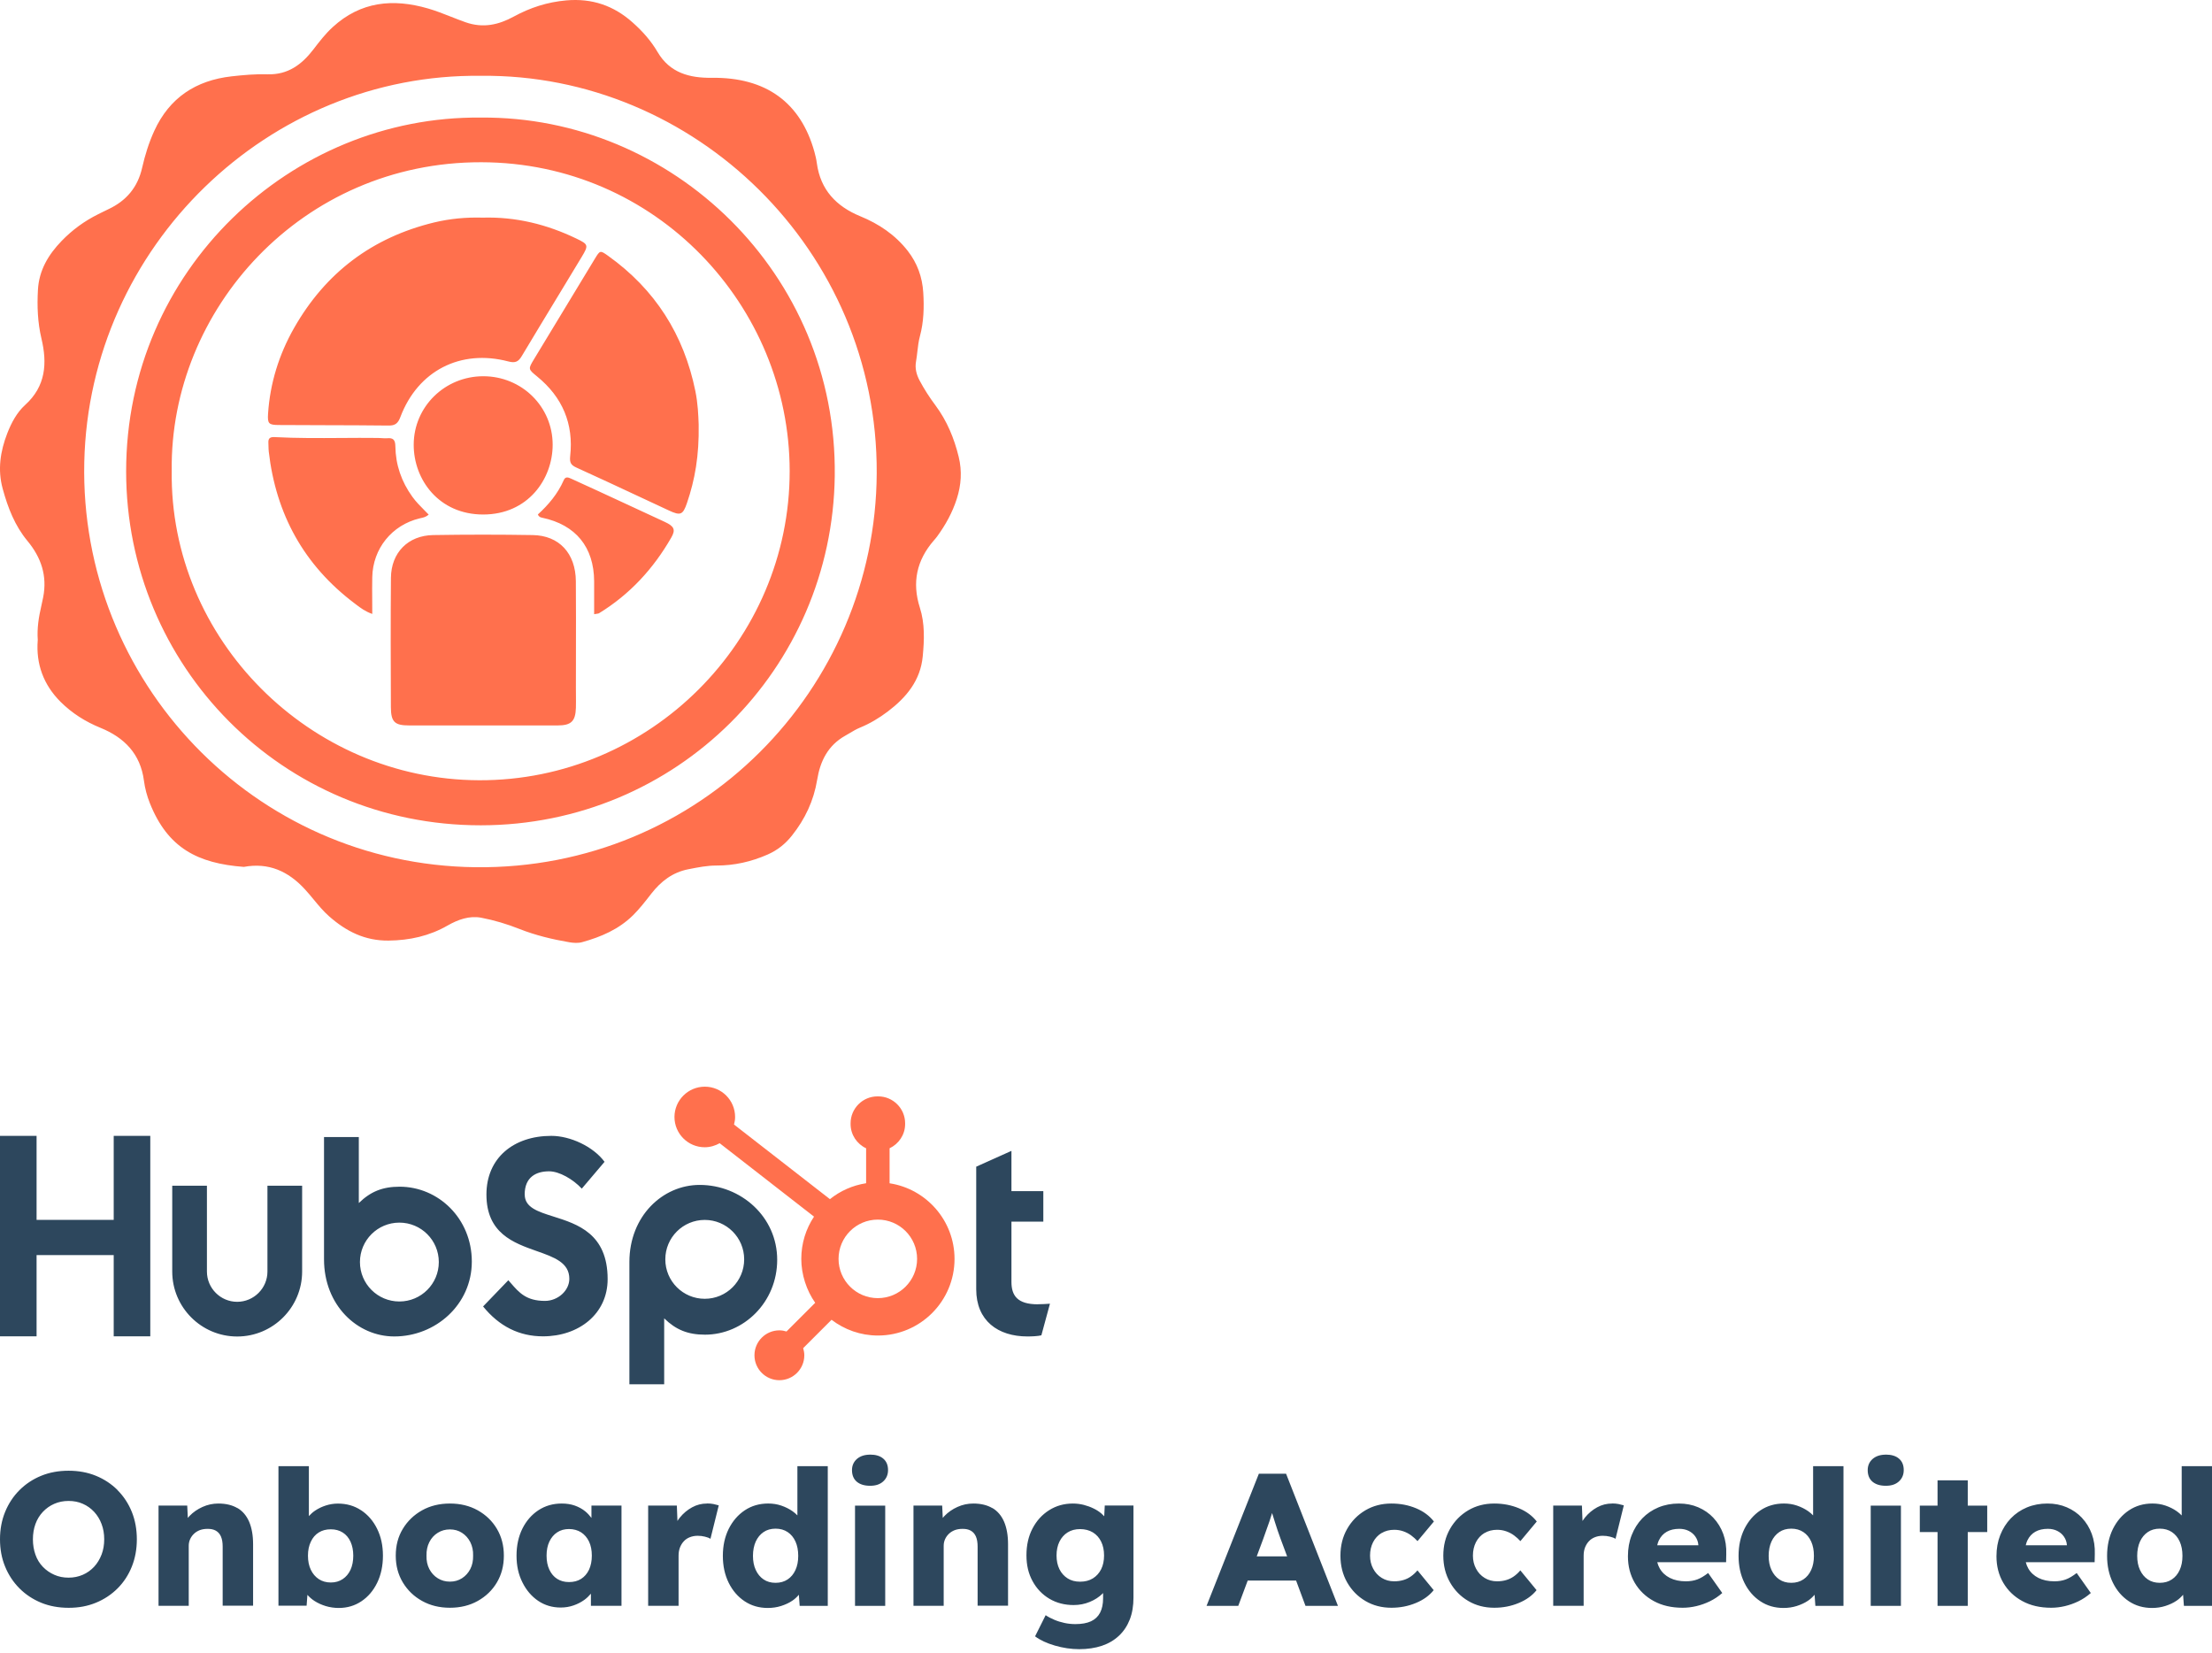
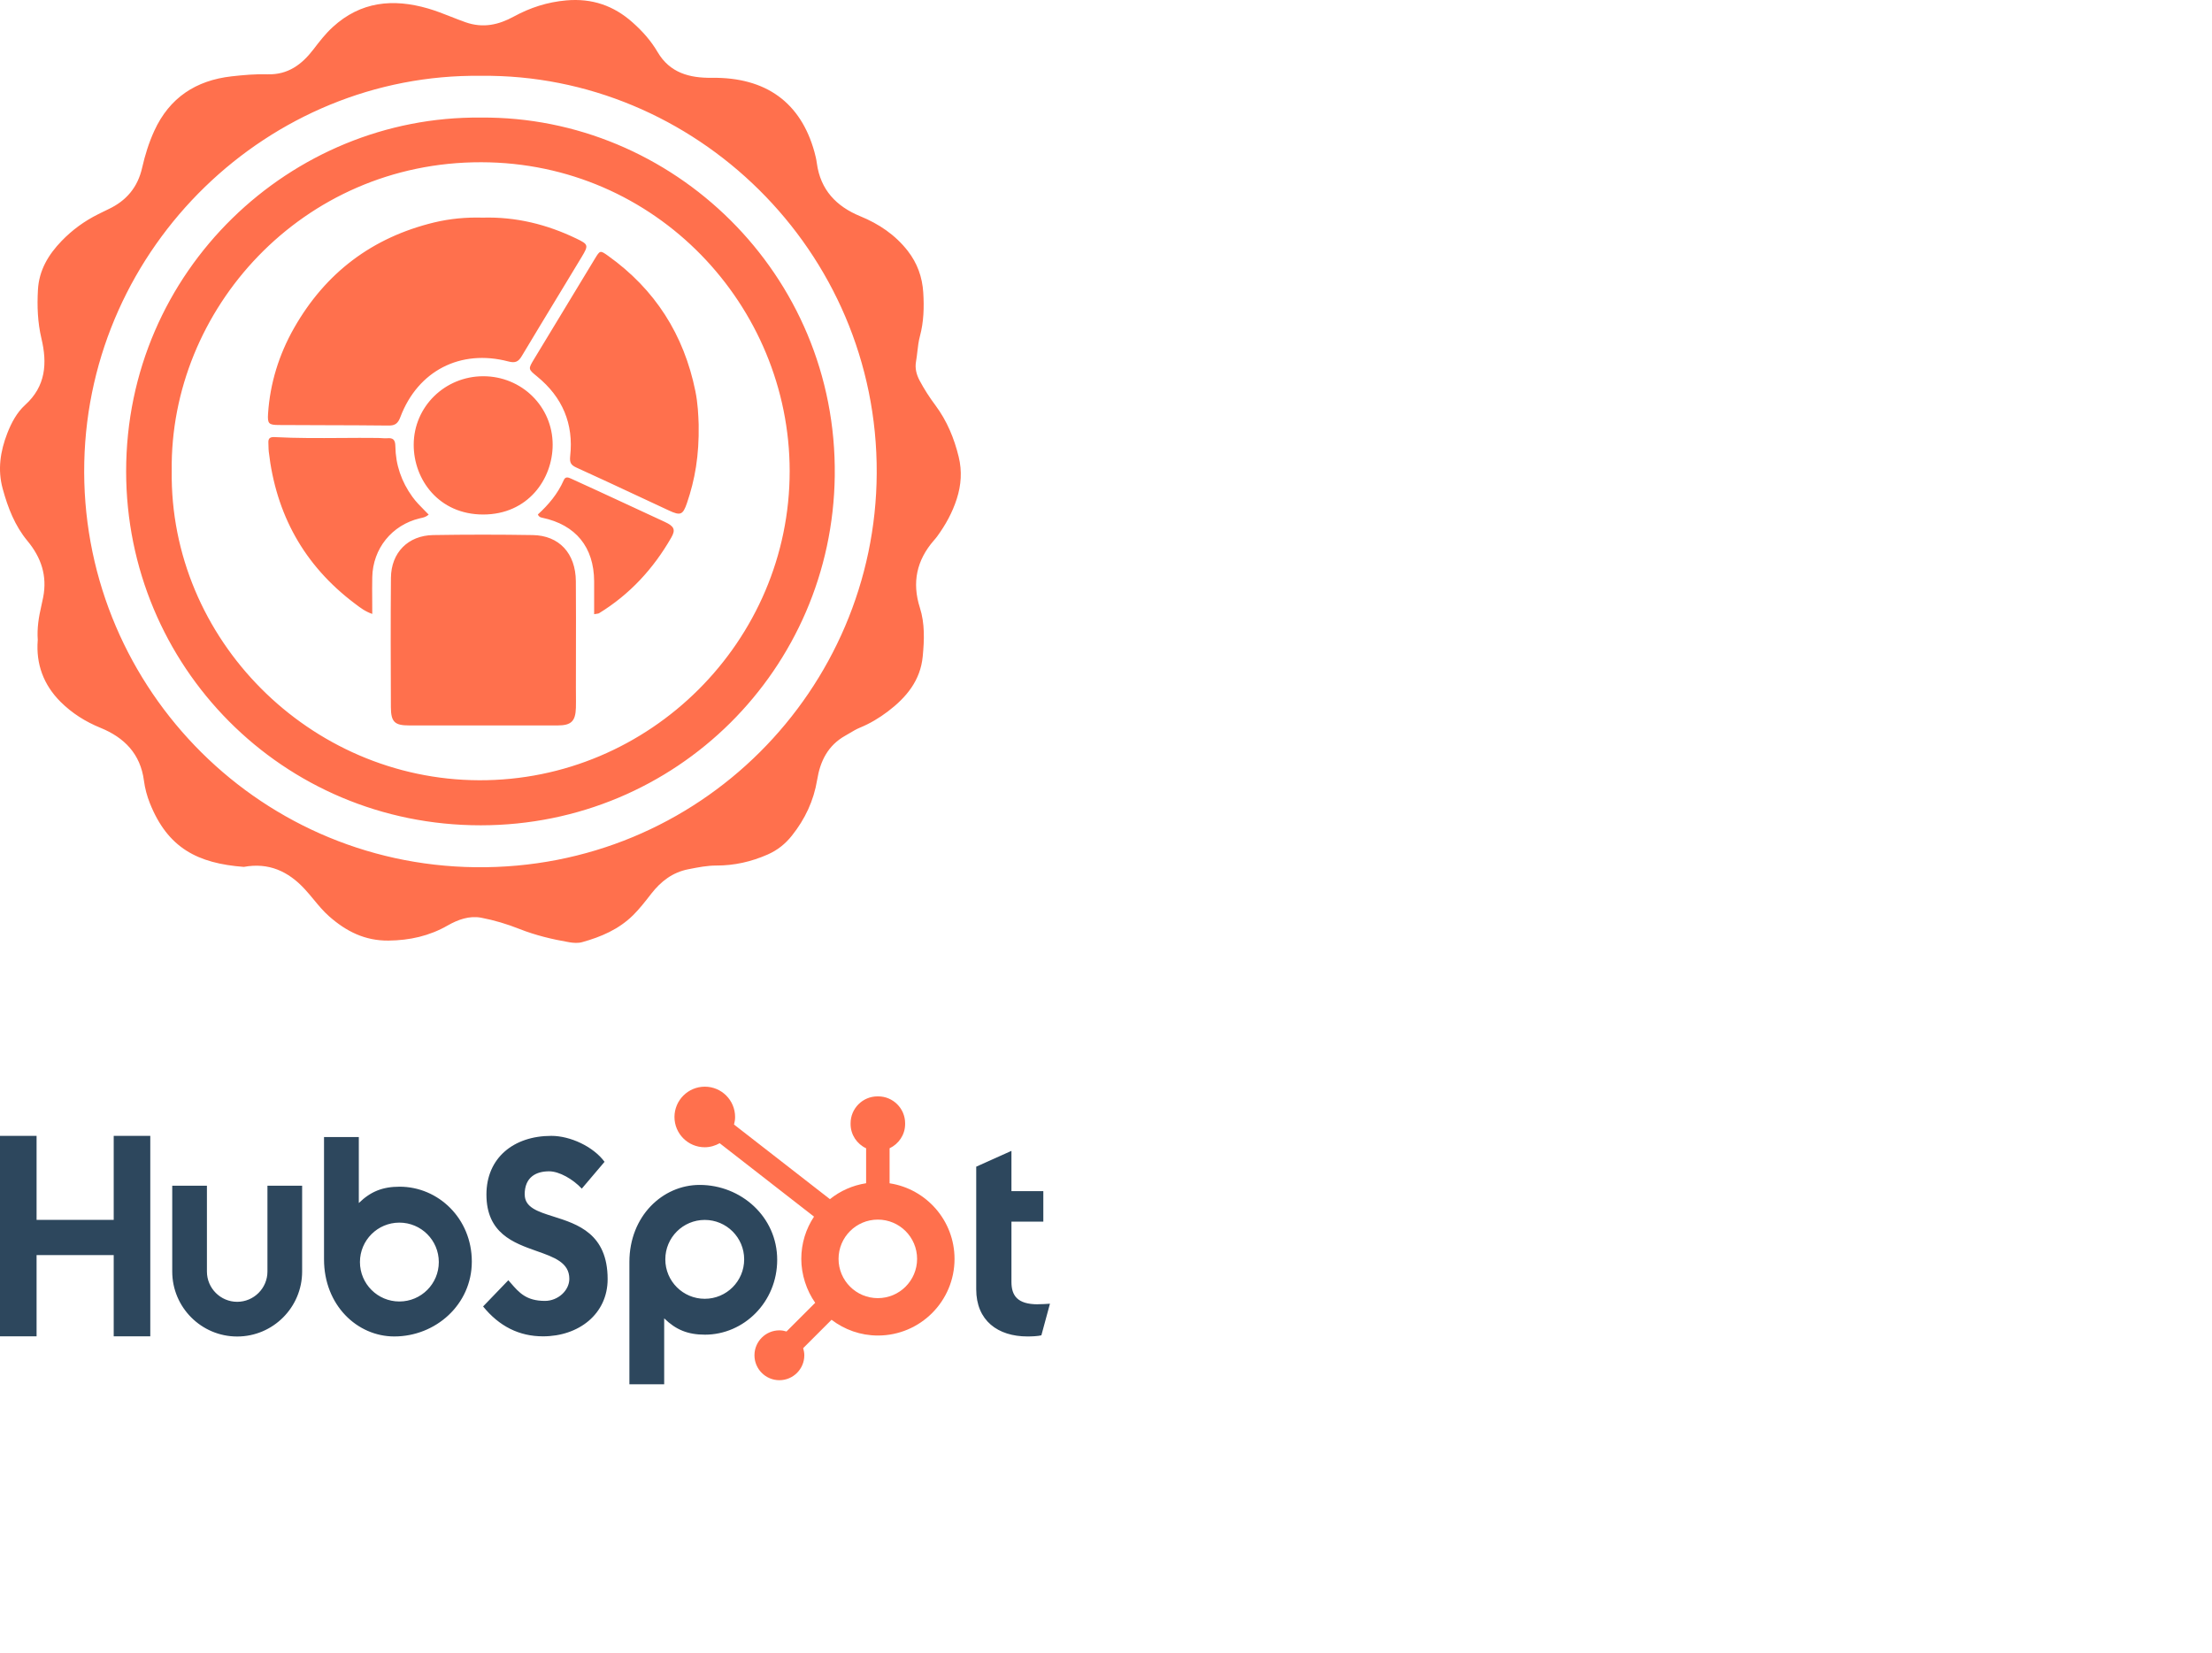
<svg xmlns="http://www.w3.org/2000/svg" width="170" height="127" viewBox="0 0 170 127" fill="none">
-   <path fill-rule="evenodd" clip-rule="evenodd" d="M66.872 111.782C66.445 111.782 66.109 111.894 65.856 112.113C65.604 112.337 65.479 112.623 65.479 112.971C65.479 113.357 65.604 113.656 65.848 113.863C66.097 114.07 66.437 114.174 66.872 114.174C67.307 114.174 67.635 114.062 67.879 113.838C68.124 113.614 68.249 113.324 68.249 112.967C68.249 112.59 68.128 112.296 67.884 112.089C67.643 111.881 67.303 111.778 66.868 111.778L66.872 111.782ZM27.751 116.056C27.233 115.712 26.64 115.542 25.973 115.542C25.654 115.542 25.343 115.591 25.044 115.687C24.746 115.782 24.468 115.915 24.215 116.085C24.029 116.209 23.875 116.354 23.738 116.503V112.665H21.4V123.389H23.564L23.626 122.556C23.78 122.73 23.954 122.887 24.169 123.024C24.427 123.19 24.712 123.319 25.032 123.418C25.351 123.513 25.687 123.563 26.035 123.563C26.682 123.563 27.262 123.393 27.776 123.049C28.29 122.705 28.692 122.232 28.987 121.627C29.281 121.022 29.43 120.33 29.43 119.546C29.43 118.763 29.281 118.083 28.982 117.478C28.684 116.872 28.273 116.4 27.755 116.056H27.751ZM26.939 120.628C26.798 120.931 26.599 121.171 26.338 121.345C26.076 121.519 25.774 121.606 25.426 121.606C25.077 121.606 24.758 121.519 24.497 121.345C24.236 121.171 24.033 120.931 23.888 120.628C23.742 120.321 23.668 119.965 23.668 119.546C23.668 119.127 23.742 118.783 23.888 118.472C24.033 118.162 24.236 117.925 24.497 117.764C24.758 117.598 25.069 117.519 25.426 117.519C25.782 117.519 26.076 117.602 26.338 117.764C26.599 117.929 26.798 118.166 26.939 118.472C27.08 118.783 27.15 119.14 27.15 119.546C27.15 119.952 27.08 120.321 26.939 120.628ZM7.375 113.407C8.013 113.668 8.569 114.037 9.041 114.509L9.037 114.514C9.51 114.99 9.875 115.546 10.132 116.184C10.389 116.823 10.517 117.532 10.517 118.286C10.517 119.041 10.389 119.741 10.132 120.384C9.875 121.026 9.51 121.586 9.037 122.058C8.565 122.531 8.009 122.9 7.371 123.161C6.732 123.422 6.057 123.551 5.281 123.551C4.506 123.551 3.801 123.422 3.163 123.161C2.529 122.9 1.969 122.531 1.497 122.058C1.024 121.582 0.655 121.026 0.394 120.388C0.129 119.749 0 119.045 0 118.282C0 117.519 0.133 116.819 0.394 116.18C0.655 115.542 1.024 114.982 1.497 114.509C1.969 114.037 2.525 113.668 3.163 113.407C3.801 113.146 4.502 113.017 5.269 113.017C6.036 113.017 6.737 113.146 7.375 113.407ZM7.234 120.396C7.479 120.131 7.669 119.816 7.806 119.459V119.463C7.943 119.103 8.009 118.709 8.009 118.286C8.009 117.863 7.943 117.469 7.806 117.113C7.673 116.752 7.479 116.441 7.234 116.176C6.985 115.911 6.699 115.703 6.363 115.558C6.032 115.409 5.663 115.339 5.269 115.339C4.875 115.339 4.51 115.413 4.175 115.558C3.839 115.703 3.549 115.911 3.296 116.176C3.047 116.441 2.852 116.756 2.724 117.113C2.595 117.469 2.529 117.863 2.529 118.286C2.529 118.709 2.595 119.103 2.724 119.468C2.852 119.832 3.043 120.143 3.296 120.404C3.549 120.666 3.843 120.869 4.175 121.014C4.506 121.163 4.875 121.234 5.269 121.234C5.663 121.234 6.028 121.159 6.363 121.014C6.699 120.869 6.985 120.661 7.234 120.396ZM16.785 115.538C17.366 115.538 17.855 115.658 18.253 115.894L18.249 115.882C18.647 116.118 18.945 116.47 19.148 116.939C19.347 117.407 19.451 117.983 19.451 118.659V123.389H17.113V118.846C17.113 118.539 17.071 118.282 16.984 118.079C16.897 117.876 16.765 117.722 16.586 117.623C16.408 117.523 16.188 117.478 15.927 117.486C15.724 117.486 15.533 117.519 15.359 117.581C15.189 117.648 15.036 117.739 14.912 117.859C14.783 117.979 14.684 118.12 14.613 118.274C14.543 118.431 14.505 118.601 14.505 118.784V123.397H12.184V115.695H14.389L14.435 116.644C14.476 116.591 14.522 116.537 14.572 116.487C14.849 116.201 15.181 115.973 15.566 115.799C15.952 115.625 16.358 115.538 16.785 115.538ZM34.578 115.538C35.378 115.538 36.095 115.712 36.717 116.06C37.339 116.408 37.832 116.881 38.188 117.482C38.545 118.083 38.723 118.767 38.723 119.542C38.723 120.317 38.545 121.001 38.188 121.602C37.832 122.204 37.339 122.676 36.717 123.024C36.095 123.373 35.378 123.547 34.578 123.547C33.777 123.547 33.064 123.373 32.438 123.024C31.812 122.676 31.323 122.204 30.959 121.602C30.598 121.001 30.415 120.317 30.415 119.542C30.415 118.767 30.594 118.083 30.959 117.482C31.323 116.881 31.817 116.408 32.438 116.06C33.06 115.712 33.777 115.538 34.578 115.538ZM35.506 121.279C35.776 121.105 35.991 120.869 36.145 120.57C36.298 120.272 36.368 119.928 36.36 119.542C36.373 119.157 36.298 118.813 36.145 118.506C35.991 118.203 35.776 117.963 35.506 117.789C35.237 117.614 34.926 117.527 34.578 117.527C34.229 117.527 33.918 117.614 33.641 117.789C33.363 117.963 33.147 118.199 32.994 118.506C32.84 118.808 32.77 119.157 32.778 119.542C32.766 119.928 32.84 120.272 32.994 120.57C33.151 120.869 33.363 121.105 33.641 121.279C33.918 121.453 34.229 121.54 34.578 121.54C34.926 121.54 35.237 121.453 35.506 121.279ZM45.455 116.644C45.315 116.462 45.161 116.288 44.979 116.139C44.746 115.948 44.477 115.803 44.174 115.695C43.868 115.587 43.532 115.538 43.167 115.538C42.5 115.538 41.907 115.708 41.38 116.052C40.858 116.396 40.448 116.868 40.149 117.465C39.851 118.066 39.697 118.759 39.697 119.542C39.697 120.326 39.846 120.989 40.149 121.594C40.448 122.199 40.854 122.672 41.36 123.016C41.87 123.36 42.446 123.53 43.093 123.53C43.441 123.53 43.768 123.476 44.079 123.368C44.39 123.261 44.668 123.116 44.921 122.933C45.107 122.796 45.269 122.635 45.414 122.465V123.397H47.764V115.695H45.455V116.64V116.644ZM44.66 121.329C44.398 121.495 44.087 121.573 43.731 121.573C43.374 121.573 43.08 121.491 42.823 121.329C42.566 121.167 42.367 120.931 42.222 120.624C42.077 120.317 42.006 119.961 42.006 119.542C42.006 119.123 42.077 118.767 42.222 118.46C42.367 118.158 42.566 117.917 42.823 117.751C43.08 117.581 43.383 117.498 43.731 117.498C44.079 117.498 44.398 117.585 44.66 117.751C44.921 117.921 45.124 118.158 45.269 118.46C45.414 118.767 45.484 119.128 45.484 119.542C45.484 119.957 45.41 120.317 45.269 120.624C45.124 120.927 44.921 121.163 44.66 121.329ZM53.192 115.828C53.548 115.633 53.929 115.538 54.336 115.538L54.34 115.533C54.514 115.533 54.676 115.546 54.825 115.575C54.974 115.608 55.115 115.641 55.239 115.678L54.601 118.249C54.497 118.182 54.352 118.124 54.174 118.083C53.996 118.037 53.809 118.017 53.614 118.017C53.403 118.017 53.204 118.054 53.022 118.124C52.839 118.195 52.682 118.298 52.557 118.435C52.429 118.568 52.333 118.73 52.259 118.912C52.188 119.099 52.151 119.306 52.151 119.538V123.397H49.813V115.695H52.018L52.064 116.877C52.122 116.785 52.184 116.698 52.255 116.611C52.52 116.284 52.835 116.023 53.192 115.828ZM60.91 116.13C61.05 116.229 61.173 116.335 61.283 116.449V112.665H63.617V123.402H61.458L61.395 122.548C61.255 122.713 61.093 122.871 60.894 123.004C60.645 123.174 60.355 123.306 60.032 123.41C59.708 123.513 59.364 123.563 59.008 123.563C58.34 123.563 57.747 123.393 57.229 123.049C56.711 122.705 56.301 122.232 56.002 121.627C55.704 121.022 55.554 120.334 55.554 119.559C55.554 118.783 55.704 118.095 56.002 117.49C56.305 116.885 56.715 116.408 57.237 116.06C57.76 115.712 58.361 115.537 59.037 115.537C59.389 115.537 59.721 115.587 60.04 115.695C60.359 115.803 60.649 115.948 60.91 116.13ZM61.134 120.645C60.993 120.956 60.794 121.196 60.533 121.37C60.272 121.544 59.961 121.631 59.605 121.631C59.248 121.631 58.941 121.544 58.684 121.37C58.427 121.196 58.228 120.956 58.083 120.645C57.938 120.334 57.868 119.973 57.868 119.559C57.868 119.144 57.942 118.767 58.083 118.456C58.228 118.145 58.427 117.905 58.684 117.73C58.941 117.556 59.248 117.469 59.605 117.469C59.961 117.469 60.272 117.556 60.533 117.73C60.794 117.905 60.993 118.145 61.134 118.456C61.275 118.767 61.346 119.132 61.346 119.559C61.346 119.986 61.275 120.338 61.134 120.645ZM65.711 115.699H68.032V123.402H65.711V115.699ZM74.806 115.538C75.386 115.538 75.875 115.658 76.273 115.894L76.269 115.882C76.667 116.118 76.966 116.47 77.169 116.939C77.368 117.407 77.472 117.983 77.472 118.659V123.389H75.133V118.846C75.133 118.539 75.092 118.282 75.005 118.079C74.918 117.876 74.785 117.722 74.607 117.623C74.429 117.523 74.209 117.478 73.948 117.486C73.745 117.486 73.554 117.519 73.38 117.581C73.21 117.648 73.056 117.739 72.932 117.859C72.804 117.979 72.704 118.12 72.634 118.274C72.563 118.431 72.526 118.601 72.526 118.784V123.397H70.204V115.695H72.41L72.455 116.644C72.497 116.591 72.542 116.537 72.592 116.487C72.87 116.201 73.201 115.973 73.587 115.799C73.973 115.625 74.379 115.538 74.806 115.538ZM84.868 116.52C84.797 116.445 84.723 116.371 84.64 116.3C84.462 116.151 84.259 116.018 84.031 115.911C83.803 115.799 83.558 115.712 83.288 115.641C83.023 115.575 82.746 115.538 82.455 115.538C81.78 115.538 81.17 115.708 80.627 116.052C80.084 116.396 79.661 116.864 79.35 117.461C79.039 118.054 78.886 118.742 78.886 119.513C78.886 120.284 79.043 120.931 79.359 121.507C79.674 122.083 80.105 122.531 80.648 122.854C81.195 123.178 81.817 123.339 82.513 123.339C82.949 123.339 83.359 123.261 83.749 123.099C84.134 122.941 84.462 122.73 84.727 122.469C84.742 122.457 84.753 122.442 84.764 122.427L84.764 122.427C84.768 122.422 84.772 122.416 84.777 122.411V122.817C84.777 123.261 84.698 123.634 84.545 123.928C84.391 124.222 84.159 124.442 83.848 124.587C83.537 124.732 83.135 124.803 82.642 124.803C82.36 124.803 82.086 124.774 81.813 124.716C81.543 124.658 81.282 124.579 81.037 124.475C80.789 124.372 80.565 124.256 80.362 124.119L79.549 125.744C79.935 126.034 80.441 126.27 81.067 126.453C81.692 126.635 82.319 126.73 82.945 126.73C83.57 126.73 84.171 126.643 84.686 126.469C85.2 126.295 85.635 126.038 86 125.694C86.365 125.35 86.638 124.935 86.829 124.446C87.019 123.957 87.111 123.397 87.111 122.772V115.691H84.905L84.864 116.512L84.868 116.52ZM84.627 120.587C84.478 120.885 84.263 121.122 83.989 121.292C83.711 121.462 83.388 121.544 83.011 121.544C82.633 121.544 82.323 121.462 82.053 121.292C81.784 121.122 81.572 120.889 81.423 120.587C81.274 120.288 81.199 119.932 81.199 119.53C81.199 119.128 81.274 118.767 81.423 118.464C81.572 118.162 81.784 117.921 82.053 117.755C82.323 117.585 82.642 117.503 83.011 117.503C83.38 117.503 83.716 117.59 83.989 117.755C84.267 117.925 84.478 118.162 84.627 118.464C84.777 118.771 84.851 119.123 84.851 119.53C84.851 119.936 84.777 120.288 84.627 120.587ZM92.728 123.402L96.749 113.245H98.838L102.826 123.402H100.331L99.609 121.457H95.891L95.165 123.402H92.728ZM97.08 118.265L96.583 119.6H96.587H98.921L98.419 118.253C98.341 118.046 98.266 117.83 98.187 117.598C98.132 117.434 98.078 117.266 98.024 117.096L98.024 117.095L98.023 117.094C98.001 117.024 97.978 116.952 97.955 116.881C97.889 116.674 97.827 116.472 97.765 116.27L97.765 116.269L97.764 116.267C97.737 116.352 97.711 116.435 97.685 116.518L97.685 116.519L97.684 116.52C97.647 116.641 97.609 116.761 97.57 116.881C97.495 117.105 97.416 117.333 97.329 117.561C97.242 117.789 97.159 118.025 97.08 118.265ZM106.18 117.809C106.462 117.639 106.785 117.556 107.154 117.556C107.395 117.556 107.627 117.594 107.851 117.672C108.074 117.751 108.278 117.855 108.46 117.992C108.642 118.129 108.804 118.274 108.941 118.427L110.201 116.918C109.861 116.483 109.405 116.143 108.829 115.902C108.253 115.662 107.623 115.538 106.934 115.538C106.188 115.538 105.521 115.712 104.932 116.06C104.343 116.408 103.875 116.885 103.531 117.49C103.187 118.095 103.017 118.779 103.017 119.542C103.017 120.305 103.187 120.989 103.531 121.594C103.875 122.199 104.339 122.676 104.932 123.024C105.521 123.373 106.188 123.547 106.934 123.547C107.602 123.547 108.228 123.426 108.812 123.182C109.397 122.941 109.853 122.61 110.184 122.195L108.937 120.674C108.783 120.856 108.613 121.014 108.435 121.138C108.257 121.263 108.062 121.358 107.846 121.42C107.635 121.482 107.403 121.515 107.15 121.515C106.793 121.515 106.474 121.428 106.192 121.254C105.91 121.08 105.691 120.844 105.533 120.545C105.371 120.247 105.293 119.911 105.293 119.542C105.293 119.157 105.371 118.813 105.525 118.51C105.678 118.211 105.898 117.975 106.176 117.805L106.18 117.809ZM115.06 117.556C114.692 117.556 114.368 117.639 114.086 117.809L114.082 117.805C113.804 117.975 113.585 118.211 113.431 118.51C113.278 118.813 113.199 119.157 113.199 119.542C113.199 119.911 113.278 120.247 113.44 120.545C113.597 120.844 113.817 121.08 114.099 121.254C114.381 121.428 114.7 121.515 115.056 121.515C115.309 121.515 115.541 121.482 115.753 121.42C115.968 121.358 116.163 121.263 116.341 121.138C116.52 121.014 116.69 120.856 116.843 120.674L118.091 122.195C117.759 122.61 117.303 122.941 116.719 123.182C116.134 123.426 115.508 123.547 114.841 123.547C114.095 123.547 113.427 123.373 112.838 123.024C112.246 122.676 111.781 122.199 111.437 121.594C111.093 120.989 110.923 120.305 110.923 119.542C110.923 118.779 111.093 118.095 111.437 117.49C111.781 116.885 112.25 116.408 112.838 116.06C113.427 115.712 114.095 115.538 114.841 115.538C115.529 115.538 116.159 115.662 116.735 115.902C117.311 116.143 117.768 116.483 118.107 116.918L116.847 118.427C116.71 118.274 116.549 118.129 116.366 117.992C116.184 117.855 115.981 117.751 115.757 117.672C115.533 117.594 115.301 117.556 115.06 117.556ZM123.893 115.538C123.487 115.538 123.106 115.633 122.749 115.828C122.393 116.023 122.078 116.284 121.812 116.611C121.742 116.698 121.68 116.785 121.622 116.877L121.576 115.695H119.37V123.397H121.709V119.538C121.709 119.306 121.746 119.099 121.816 118.912C121.891 118.73 121.986 118.568 122.115 118.435C122.239 118.298 122.397 118.195 122.579 118.124C122.762 118.054 122.961 118.017 123.172 118.017C123.367 118.017 123.553 118.037 123.732 118.083C123.91 118.124 124.055 118.182 124.159 118.249L124.797 115.678C124.673 115.641 124.532 115.608 124.382 115.575C124.233 115.546 124.072 115.533 123.897 115.533L123.893 115.538ZM130.518 115.828C130.97 116.023 131.359 116.292 131.687 116.64H131.683C132.01 116.988 132.263 117.399 132.437 117.871C132.611 118.348 132.69 118.866 132.669 119.426L132.657 120.048H127.367C127.409 120.218 127.471 120.375 127.554 120.52C127.732 120.836 127.993 121.08 128.337 121.254C128.681 121.428 129.092 121.515 129.564 121.515C129.896 121.515 130.186 121.466 130.443 121.37C130.7 121.275 130.978 121.109 131.276 120.877L132.362 122.415C132.064 122.676 131.745 122.888 131.405 123.053C131.069 123.215 130.721 123.339 130.368 123.422C130.016 123.505 129.664 123.547 129.316 123.547C128.466 123.547 127.728 123.377 127.098 123.033C126.472 122.693 125.982 122.22 125.634 121.627C125.286 121.03 125.112 120.351 125.112 119.588C125.112 118.999 125.207 118.456 125.402 117.963C125.597 117.469 125.866 117.042 126.215 116.678C126.563 116.317 126.977 116.035 127.454 115.836C127.935 115.637 128.457 115.538 129.029 115.538C129.573 115.538 130.066 115.633 130.518 115.828ZM128.097 117.706C127.831 117.859 127.632 118.075 127.496 118.361H127.491C127.438 118.477 127.396 118.609 127.363 118.746H130.526V118.734C130.509 118.489 130.431 118.278 130.302 118.087C130.174 117.896 130 117.751 129.788 117.643C129.577 117.536 129.332 117.482 129.063 117.482C128.685 117.482 128.362 117.556 128.097 117.706ZM138.971 116.13C139.11 116.229 139.233 116.335 139.344 116.449V112.665H141.678V123.402H139.518L139.456 122.548C139.315 122.713 139.153 122.871 138.954 123.004C138.705 123.174 138.415 123.306 138.092 123.41C137.769 123.513 137.425 123.563 137.068 123.563C136.401 123.563 135.808 123.393 135.29 123.049C134.771 122.705 134.361 122.232 134.062 121.627C133.764 121.022 133.615 120.334 133.615 119.559C133.615 118.783 133.764 118.095 134.062 117.49C134.365 116.885 134.776 116.408 135.298 116.06C135.82 115.712 136.421 115.537 137.097 115.537C137.449 115.537 137.781 115.587 138.1 115.695C138.419 115.803 138.71 115.948 138.971 116.13ZM139.195 120.645C139.054 120.956 138.855 121.196 138.594 121.37C138.332 121.544 138.021 121.631 137.665 121.631C137.308 121.631 137.002 121.544 136.745 121.37C136.488 121.196 136.289 120.956 136.144 120.645C135.998 120.334 135.928 119.973 135.928 119.559C135.928 119.144 136.003 118.767 136.144 118.456C136.289 118.145 136.488 117.905 136.745 117.73C137.002 117.556 137.308 117.469 137.665 117.469C138.021 117.469 138.332 117.556 138.594 117.73C138.855 117.905 139.054 118.145 139.195 118.456C139.336 118.767 139.406 119.132 139.406 119.559C139.406 119.986 139.336 120.338 139.195 120.645ZM143.771 115.699H146.093V123.402H143.771V115.699ZM144.933 111.782C144.506 111.782 144.17 111.894 143.917 112.113C143.664 112.337 143.54 112.623 143.54 112.971C143.54 113.357 143.664 113.656 143.909 113.863C144.157 114.07 144.497 114.174 144.933 114.174C145.368 114.174 145.695 114.062 145.94 113.838C146.185 113.614 146.309 113.324 146.309 112.967C146.309 112.59 146.189 112.296 145.944 112.089C145.704 111.881 145.364 111.778 144.928 111.778L144.933 111.782ZM148.907 113.755H151.229V115.699H152.725V117.731H151.229V123.402H148.907V117.731H147.544V115.699H148.907V113.755ZM160.01 116.64C159.683 116.292 159.293 116.023 158.841 115.828C158.389 115.633 157.896 115.538 157.353 115.538C156.781 115.538 156.258 115.637 155.777 115.836C155.301 116.035 154.886 116.317 154.538 116.678C154.19 117.042 153.92 117.469 153.725 117.963C153.531 118.456 153.435 118.999 153.435 119.588C153.435 120.351 153.609 121.03 153.958 121.627C154.306 122.22 154.795 122.693 155.421 123.033C156.051 123.377 156.789 123.547 157.639 123.547C157.987 123.547 158.339 123.505 158.692 123.422C159.044 123.339 159.392 123.215 159.728 123.053C160.068 122.888 160.387 122.676 160.686 122.415L159.6 120.877C159.301 121.109 159.023 121.275 158.766 121.37C158.509 121.466 158.219 121.515 157.888 121.515C157.415 121.515 157.005 121.428 156.66 121.254C156.316 121.08 156.055 120.836 155.877 120.52C155.794 120.375 155.732 120.218 155.69 120.048H160.98L160.993 119.426C161.013 118.866 160.935 118.348 160.76 117.871C160.586 117.399 160.333 116.988 160.006 116.64H160.01ZM155.819 118.361C155.956 118.075 156.155 117.859 156.42 117.706C156.685 117.556 157.009 117.482 157.386 117.482C157.655 117.482 157.9 117.536 158.111 117.643C158.323 117.751 158.497 117.896 158.625 118.087C158.754 118.278 158.833 118.489 158.849 118.734V118.746H155.686C155.719 118.609 155.761 118.477 155.815 118.361H155.819ZM167.671 116.454V112.665H170V123.402H167.841L167.778 122.548C167.637 122.713 167.476 122.871 167.277 123.004C167.028 123.174 166.738 123.306 166.415 123.41C166.091 123.513 165.747 123.563 165.391 123.563C164.723 123.563 164.13 123.393 163.612 123.049C163.094 122.705 162.684 122.232 162.385 121.627C162.087 121.022 161.937 120.334 161.937 119.559C161.937 118.783 162.087 118.095 162.385 117.49C162.688 116.885 163.098 116.408 163.62 116.06C164.143 115.712 164.744 115.537 165.42 115.537C165.772 115.537 166.104 115.587 166.423 115.695C166.742 115.803 167.032 115.948 167.293 116.13C167.434 116.23 167.559 116.338 167.671 116.454ZM166.916 121.37C167.177 121.196 167.376 120.956 167.517 120.645C167.658 120.338 167.729 119.986 167.729 119.559C167.729 119.132 167.658 118.767 167.517 118.456C167.376 118.145 167.177 117.905 166.916 117.73C166.655 117.556 166.344 117.469 165.988 117.469C165.631 117.469 165.324 117.556 165.067 117.73C164.81 117.905 164.611 118.145 164.466 118.456C164.325 118.767 164.251 119.144 164.251 119.559C164.251 119.973 164.321 120.334 164.466 120.645C164.611 120.956 164.81 121.196 165.067 121.37C165.324 121.544 165.631 121.631 165.988 121.631C166.344 121.631 166.655 121.544 166.916 121.37Z" fill="#2D475D" />
  <path fill-rule="evenodd" clip-rule="evenodd" d="M40.323 91.792C40.323 90.44 41.218 90.009 42.197 90.009C42.984 90.009 44.029 90.61 44.713 91.34L46.462 89.279C45.588 88.098 43.822 87.285 42.371 87.285C39.473 87.285 37.384 88.981 37.384 91.792C37.384 94.775 39.469 95.51 41.254 96.14C42.589 96.611 43.755 97.022 43.755 98.271C43.755 99.171 42.881 99.967 41.882 99.967C40.447 99.967 39.895 99.331 39.262 98.602C39.198 98.529 39.133 98.454 39.067 98.379L37.127 100.394C38.362 101.915 39.896 102.69 41.732 102.69C44.481 102.69 46.699 100.974 46.699 98.292C46.699 94.799 44.381 94.067 42.541 93.486C41.331 93.104 40.327 92.787 40.327 91.792H40.323ZM2.811 96.447H8.739V102.69H11.55V87.286H8.739V93.74H2.811V87.286H0V102.69H2.811V96.447ZM18.228 100.037C19.509 100.037 20.554 98.992 20.554 97.711V91.116H23.22V97.711C23.22 100.464 20.981 102.703 18.228 102.703C15.476 102.703 13.237 100.464 13.237 97.711V91.116H15.903V97.711C15.903 98.992 16.947 100.037 18.228 100.037ZM27.576 92.447C28.468 91.576 29.388 91.191 30.71 91.191C33.695 91.191 36.261 93.641 36.261 96.945C36.261 100.249 33.48 102.699 30.304 102.699C27.444 102.699 24.902 100.29 24.902 96.775V87.377H27.576V92.447ZM27.663 96.982C27.663 98.657 29.019 100.012 30.694 100.012C32.368 100.012 33.724 98.657 33.724 96.982C33.724 95.307 32.368 93.952 30.694 93.952C29.019 93.952 27.663 95.307 27.663 96.982ZM59.73 96.808C59.73 93.504 56.948 91.054 53.772 91.054C50.916 91.054 48.371 93.462 48.371 96.978V106.376H51.045V101.306C51.936 102.18 52.856 102.562 54.179 102.562C57.163 102.562 59.73 100.066 59.73 96.808ZM57.192 96.775C57.192 98.449 55.837 99.805 54.162 99.805C52.487 99.805 51.132 98.449 51.132 96.775C51.132 95.1 52.487 93.744 54.162 93.744C55.837 93.744 57.192 95.1 57.192 96.775ZM77.733 98.503C77.733 99.548 78.18 100.228 79.756 100.228V100.224C80.054 100.224 80.394 100.203 80.693 100.182L80.033 102.612C79.776 102.678 79.308 102.699 78.968 102.699C76.688 102.699 75.026 101.484 75.026 99.075V89.653L77.733 88.438V91.531H80.183V93.877H77.733V98.503Z" fill="#2D475D" />
  <path d="M68.368 90.925V88.239C69.068 87.908 69.562 87.199 69.562 86.378V86.316C69.562 85.18 68.633 84.251 67.497 84.251H67.435C66.299 84.251 65.371 85.18 65.371 86.316V86.378C65.371 87.199 65.86 87.912 66.564 88.239V90.925C65.52 91.087 64.566 91.518 63.783 92.148L56.412 86.415C56.462 86.229 56.495 86.038 56.495 85.835C56.495 84.55 55.455 83.505 54.169 83.505C52.884 83.505 51.84 84.546 51.835 85.831C51.835 87.116 52.876 88.16 54.161 88.16C54.58 88.16 54.969 88.04 55.309 87.85L62.56 93.492C61.942 94.424 61.582 95.54 61.582 96.738C61.582 97.936 61.98 99.159 62.651 100.112L60.446 102.317C60.272 102.264 60.089 102.23 59.898 102.23C58.841 102.23 57.983 103.089 57.983 104.146C57.983 105.203 58.841 106.061 59.898 106.061C60.956 106.061 61.814 105.203 61.814 104.146C61.814 103.955 61.776 103.773 61.727 103.598L63.907 101.418C64.898 102.172 66.129 102.628 67.472 102.628C70.722 102.628 73.359 99.992 73.359 96.742C73.359 93.798 71.195 91.365 68.376 90.93L68.368 90.925ZM67.464 99.755C65.798 99.755 64.446 98.404 64.446 96.738C64.446 95.071 65.798 93.72 67.464 93.72C69.131 93.72 70.482 95.071 70.482 96.738C70.482 98.404 69.131 99.755 67.464 99.755Z" fill="#FF704D" />
-   <path fill-rule="evenodd" clip-rule="evenodd" d="M3.173 46.576C2.978 47.418 2.837 48.268 2.903 49.196L2.899 49.213C2.762 51.008 3.33 52.608 4.653 53.931C5.536 54.809 6.564 55.456 7.712 55.925C9.561 56.675 10.792 57.935 11.062 59.987C11.14 60.58 11.294 61.16 11.514 61.712C12.894 65.177 15.199 66.347 18.739 66.616C20.646 66.264 22.159 66.948 23.44 68.345C23.67 68.594 23.887 68.857 24.104 69.119C24.477 69.571 24.85 70.023 25.293 70.413C26.599 71.566 28.042 72.299 29.858 72.279C31.491 72.262 33 71.926 34.413 71.114C35.205 70.662 36.08 70.351 36.98 70.521C37.983 70.712 38.978 71.01 39.927 71.388C41.167 71.877 42.448 72.183 43.753 72.407C44.077 72.461 44.433 72.486 44.74 72.399C46.191 71.997 47.551 71.416 48.649 70.335C49.151 69.837 49.582 69.282 50.015 68.725L50.015 68.725L50.059 68.668C50.792 67.731 51.684 67.035 52.894 66.798L52.984 66.781C53.67 66.646 54.347 66.512 55.054 66.512C56.431 66.516 57.745 66.218 59.005 65.662C59.747 65.335 60.352 64.854 60.862 64.212C61.874 62.939 62.537 61.533 62.802 59.921C63.034 58.495 63.627 57.28 64.962 56.534C65.079 56.469 65.194 56.4 65.309 56.331L65.31 56.331C65.561 56.181 65.814 56.03 66.09 55.916C66.861 55.601 67.57 55.174 68.233 54.673C69.651 53.599 70.737 52.297 70.915 50.444C71.035 49.188 71.085 47.915 70.695 46.697C70.078 44.761 70.447 43.053 71.769 41.531C71.856 41.432 71.943 41.332 72.022 41.224C72.668 40.337 73.195 39.388 73.531 38.335C73.875 37.27 73.945 36.2 73.68 35.11C73.332 33.68 72.781 32.345 71.897 31.155C71.442 30.546 71.027 29.907 70.67 29.232C70.43 28.776 70.31 28.299 70.397 27.797C70.442 27.543 70.472 27.287 70.501 27.03L70.501 27.03L70.501 27.03L70.501 27.03L70.501 27.03L70.501 27.03L70.501 27.029C70.547 26.63 70.593 26.23 70.699 25.836C70.994 24.738 71.027 23.61 70.956 22.483C70.882 21.293 70.5 20.227 69.763 19.278C68.797 18.043 67.549 17.205 66.114 16.617C64.266 15.858 63.055 14.585 62.777 12.542C62.74 12.247 62.669 11.957 62.591 11.671C61.542 7.886 58.876 5.925 54.702 5.979C53.006 6 51.485 5.61 50.54 4.002C50.034 3.135 49.371 2.393 48.624 1.73C47.173 0.432 45.499 -0.144 43.521 0.03C42.066 0.159 40.756 0.582 39.483 1.274C38.331 1.904 37.133 2.186 35.777 1.709C35.404 1.578 35.036 1.433 34.668 1.288C34.085 1.058 33.501 0.828 32.896 0.652C30.206 -0.127 27.723 0.109 25.571 2.082C25.006 2.598 24.548 3.195 24.087 3.797L24.079 3.807C23.192 4.959 22.13 5.755 20.567 5.71C19.643 5.681 18.714 5.764 17.794 5.867C15.058 6.178 13.023 7.505 11.854 10.062C11.439 10.97 11.145 11.92 10.925 12.886C10.585 14.395 9.71 15.427 8.334 16.074C8.124 16.17 7.917 16.274 7.711 16.378L7.711 16.379L7.711 16.379C7.652 16.408 7.593 16.438 7.534 16.467C6.485 16.99 5.552 17.67 4.74 18.511C3.72 19.564 2.999 20.766 2.916 22.267C2.845 23.523 2.891 24.771 3.185 26.015C3.637 27.913 3.525 29.683 1.929 31.122C1.295 31.698 0.876 32.486 0.561 33.294C0.026 34.675 -0.198 36.088 0.209 37.564C0.607 39.019 1.141 40.4 2.112 41.569C3.164 42.837 3.641 44.251 3.318 45.897L3.318 45.897C3.272 46.125 3.227 46.353 3.173 46.576ZM6.477 35.512C6.85 18.917 20.65 5.627 36.955 5.826C53.338 5.639 67.466 19.208 67.379 36.374C67.296 52.94 53.798 66.84 36.544 66.641C19.49 66.442 6.1 52.318 6.477 35.512ZM64.154 36.565C64.349 21.036 51.668 8.906 36.951 9.035C22.346 8.889 9.694 20.787 9.694 36.217C9.698 51.17 21.683 63.428 36.951 63.42C51.987 63.412 63.968 51.406 64.154 36.565ZM36.814 59.958C23.806 59.913 13.023 49.122 13.197 36.175C13.04 23.788 23.196 12.442 36.984 12.467C50.428 12.488 60.68 23.503 60.689 36.196C60.697 49.246 49.956 60.008 36.814 59.958ZM44.297 18.333C42.026 17.239 39.643 16.65 37.09 16.724C35.847 16.687 34.596 16.799 33.37 17.093C28.606 18.246 25.016 20.961 22.599 25.206C21.443 27.242 20.755 29.443 20.601 31.789C20.552 32.556 20.651 32.656 21.426 32.66C22.61 32.669 23.794 32.671 24.979 32.674C26.608 32.678 28.237 32.682 29.866 32.701C30.385 32.71 30.596 32.515 30.774 32.038C32.117 28.494 35.388 26.806 39.07 27.776C39.608 27.917 39.841 27.793 40.098 27.366C41.025 25.817 41.961 24.275 42.896 22.732L42.897 22.731C43.504 21.73 44.111 20.729 44.716 19.726C45.246 18.843 45.217 18.776 44.297 18.333ZM31.446 55.746H37.208C37.837 55.746 38.466 55.747 39.095 55.748C40.354 55.75 41.614 55.752 42.871 55.746C43.903 55.742 44.227 55.423 44.26 54.391C44.268 54.062 44.266 53.731 44.263 53.4C44.261 53.234 44.26 53.069 44.26 52.903C44.26 52.059 44.261 51.215 44.263 50.372L44.263 50.366V50.366V50.365V50.365V50.364C44.267 48.463 44.27 46.563 44.256 44.661C44.239 42.518 42.971 41.146 40.935 41.117C38.386 41.075 35.836 41.075 33.287 41.117C31.359 41.15 30.061 42.468 30.045 44.404C30.016 47.712 30.028 51.025 30.041 54.333C30.045 55.477 30.327 55.746 31.446 55.746ZM53.695 32.627C53.736 35.019 53.409 36.864 52.795 38.658C52.484 39.566 52.298 39.641 51.423 39.235C50.655 38.878 49.888 38.52 49.121 38.161L49.118 38.16C47.521 37.413 45.924 36.667 44.318 35.939C43.886 35.744 43.766 35.566 43.82 35.056C44.098 32.569 43.227 30.521 41.283 28.933C40.587 28.365 40.582 28.361 41.038 27.607C41.817 26.32 42.596 25.035 43.375 23.75L43.379 23.743C44.158 22.458 44.936 21.173 45.715 19.887C46.113 19.233 46.121 19.22 46.73 19.655C50.345 22.234 52.559 25.716 53.442 30.056C53.635 30.997 53.67 31.945 53.69 32.503L53.695 32.623V32.627ZM32.346 39.812C32.538 39.771 32.736 39.728 32.947 39.546C32.843 39.438 32.737 39.331 32.631 39.225L32.631 39.225L32.631 39.225C32.299 38.891 31.967 38.557 31.691 38.173C30.849 37.009 30.405 35.715 30.385 34.289C30.376 33.8 30.219 33.634 29.755 33.676C29.618 33.688 29.48 33.678 29.341 33.668L29.341 33.668C29.248 33.661 29.155 33.655 29.062 33.655C28.106 33.643 27.148 33.649 26.191 33.656H26.191H26.19H26.19H26.19C24.499 33.667 22.808 33.678 21.119 33.589C20.788 33.572 20.61 33.651 20.626 34.007C20.631 34.095 20.633 34.184 20.634 34.273C20.637 34.416 20.64 34.559 20.655 34.7C21.206 39.513 23.358 43.426 27.238 46.357C27.266 46.378 27.294 46.399 27.323 46.421C27.334 46.43 27.346 46.439 27.358 46.448C27.705 46.712 28.068 46.988 28.61 47.178C28.61 46.836 28.608 46.506 28.606 46.182V46.182V46.181C28.601 45.554 28.597 44.952 28.61 44.35C28.656 42.157 30.115 40.35 32.242 39.836C32.276 39.828 32.311 39.82 32.346 39.812ZM37.142 28.912C40.098 28.912 42.474 31.246 42.474 34.173C42.474 36.818 40.571 39.541 37.13 39.537C33.727 39.537 31.786 36.855 31.795 34.165C31.803 31.246 34.195 28.912 37.142 28.912ZM45.662 44.674V47.194V47.198C45.761 47.18 45.833 47.169 45.886 47.162C45.963 47.151 46.001 47.145 46.031 47.128C48.398 45.681 50.214 43.704 51.586 41.316C51.942 40.702 51.814 40.441 51.092 40.105C49.795 39.501 48.496 38.901 47.196 38.3C46.668 38.056 46.14 37.812 45.612 37.568C45.37 37.456 45.128 37.347 44.886 37.237C44.556 37.089 44.227 36.94 43.9 36.785C43.668 36.677 43.452 36.602 43.324 36.901C42.868 37.946 42.146 38.795 41.338 39.533C41.42 39.73 41.542 39.757 41.673 39.785L41.678 39.786C44.252 40.329 45.649 42.045 45.662 44.674Z" fill="#FF704D" />
+   <path fill-rule="evenodd" clip-rule="evenodd" d="M3.173 46.576C2.978 47.418 2.837 48.268 2.903 49.196L2.899 49.213C2.762 51.008 3.33 52.608 4.653 53.931C5.536 54.809 6.564 55.456 7.712 55.925C9.561 56.675 10.792 57.935 11.062 59.987C11.14 60.58 11.294 61.16 11.514 61.712C12.894 65.177 15.199 66.347 18.739 66.616C20.646 66.264 22.159 66.948 23.44 68.345C23.67 68.594 23.887 68.857 24.104 69.119C24.477 69.571 24.85 70.023 25.293 70.413C26.599 71.566 28.042 72.299 29.858 72.279C31.491 72.262 33 71.926 34.413 71.114C35.205 70.662 36.08 70.351 36.98 70.521C37.983 70.712 38.978 71.01 39.927 71.388C41.167 71.877 42.448 72.183 43.753 72.407C44.077 72.461 44.433 72.486 44.74 72.399C46.191 71.997 47.551 71.416 48.649 70.335C49.151 69.837 49.582 69.282 50.015 68.725L50.015 68.725L50.059 68.668C50.792 67.731 51.684 67.035 52.894 66.798L52.984 66.781C53.67 66.646 54.347 66.512 55.054 66.512C56.431 66.516 57.745 66.218 59.005 65.662C59.747 65.335 60.352 64.854 60.862 64.212C61.874 62.939 62.537 61.533 62.802 59.921C63.034 58.495 63.627 57.28 64.962 56.534C65.079 56.469 65.194 56.4 65.309 56.331L65.31 56.331C65.561 56.181 65.814 56.03 66.09 55.916C66.861 55.601 67.57 55.174 68.233 54.673C69.651 53.599 70.737 52.297 70.915 50.444C71.035 49.188 71.085 47.915 70.695 46.697C70.078 44.761 70.447 43.053 71.769 41.531C71.856 41.432 71.943 41.332 72.022 41.224C72.668 40.337 73.195 39.388 73.531 38.335C73.875 37.27 73.945 36.2 73.68 35.11C73.332 33.68 72.781 32.345 71.897 31.155C71.442 30.546 71.027 29.907 70.67 29.232C70.43 28.776 70.31 28.299 70.397 27.797C70.442 27.543 70.472 27.287 70.501 27.03L70.501 27.03L70.501 27.03L70.501 27.03L70.501 27.03L70.501 27.03L70.501 27.029C70.547 26.63 70.593 26.23 70.699 25.836C70.994 24.738 71.027 23.61 70.956 22.483C70.882 21.293 70.5 20.227 69.763 19.278C68.797 18.043 67.549 17.205 66.114 16.617C64.266 15.858 63.055 14.585 62.777 12.542C62.74 12.247 62.669 11.957 62.591 11.671C61.542 7.886 58.876 5.925 54.702 5.979C53.006 6 51.485 5.61 50.54 4.002C50.034 3.135 49.371 2.393 48.624 1.73C47.173 0.432 45.499 -0.144 43.521 0.03C42.066 0.159 40.756 0.582 39.483 1.274C38.331 1.904 37.133 2.186 35.777 1.709C35.404 1.578 35.036 1.433 34.668 1.288C34.085 1.058 33.501 0.828 32.896 0.652C30.206 -0.127 27.723 0.109 25.571 2.082C25.006 2.598 24.548 3.195 24.087 3.797L24.079 3.807C23.192 4.959 22.13 5.755 20.567 5.71C19.643 5.681 18.714 5.764 17.794 5.867C15.058 6.178 13.023 7.505 11.854 10.062C11.439 10.97 11.145 11.92 10.925 12.886C10.585 14.395 9.71 15.427 8.334 16.074C8.124 16.17 7.917 16.274 7.711 16.378L7.711 16.379L7.711 16.379C7.652 16.408 7.593 16.438 7.534 16.467C6.485 16.99 5.552 17.67 4.74 18.511C3.72 19.564 2.999 20.766 2.916 22.267C2.845 23.523 2.891 24.771 3.185 26.015C3.637 27.913 3.525 29.683 1.929 31.122C1.295 31.698 0.876 32.486 0.561 33.294C0.026 34.675 -0.198 36.088 0.209 37.564C0.607 39.019 1.141 40.4 2.112 41.569C3.164 42.837 3.641 44.251 3.318 45.897L3.318 45.897C3.272 46.125 3.227 46.353 3.173 46.576ZM6.477 35.512C6.85 18.917 20.65 5.627 36.955 5.826C53.338 5.639 67.466 19.208 67.379 36.374C67.296 52.94 53.798 66.84 36.544 66.641C19.49 66.442 6.1 52.318 6.477 35.512ZM64.154 36.565C64.349 21.036 51.668 8.906 36.951 9.035C22.346 8.889 9.694 20.787 9.694 36.217C9.698 51.17 21.683 63.428 36.951 63.42C51.987 63.412 63.968 51.406 64.154 36.565ZM36.814 59.958C23.806 59.913 13.023 49.122 13.197 36.175C13.04 23.788 23.196 12.442 36.984 12.467C50.428 12.488 60.68 23.503 60.689 36.196C60.697 49.246 49.956 60.008 36.814 59.958ZM44.297 18.333C42.026 17.239 39.643 16.65 37.09 16.724C35.847 16.687 34.596 16.799 33.37 17.093C28.606 18.246 25.016 20.961 22.599 25.206C21.443 27.242 20.755 29.443 20.601 31.789C20.552 32.556 20.651 32.656 21.426 32.66C22.61 32.669 23.794 32.671 24.979 32.674C26.608 32.678 28.237 32.682 29.866 32.701C30.385 32.71 30.596 32.515 30.774 32.038C32.117 28.494 35.388 26.806 39.07 27.776C39.608 27.917 39.841 27.793 40.098 27.366C41.025 25.817 41.961 24.275 42.896 22.732L42.897 22.731C43.504 21.73 44.111 20.729 44.716 19.726C45.246 18.843 45.217 18.776 44.297 18.333ZM31.446 55.746H37.208C37.837 55.746 38.466 55.747 39.095 55.748C40.354 55.75 41.614 55.752 42.871 55.746C43.903 55.742 44.227 55.423 44.26 54.391C44.268 54.062 44.266 53.731 44.263 53.4C44.261 53.234 44.26 53.069 44.26 52.903C44.26 52.059 44.261 51.215 44.263 50.372L44.263 50.366V50.366V50.365V50.365V50.364C44.267 48.463 44.27 46.563 44.256 44.661C44.239 42.518 42.971 41.146 40.935 41.117C38.386 41.075 35.836 41.075 33.287 41.117C31.359 41.15 30.061 42.468 30.045 44.404C30.016 47.712 30.028 51.025 30.041 54.333C30.045 55.477 30.327 55.746 31.446 55.746ZM53.695 32.627C53.736 35.019 53.409 36.864 52.795 38.658C52.484 39.566 52.298 39.641 51.423 39.235C50.655 38.878 49.888 38.52 49.121 38.161L49.118 38.16C47.521 37.413 45.924 36.667 44.318 35.939C43.886 35.744 43.766 35.566 43.82 35.056C44.098 32.569 43.227 30.521 41.283 28.933C40.587 28.365 40.582 28.361 41.038 27.607C41.817 26.32 42.596 25.035 43.375 23.75L43.379 23.743C44.158 22.458 44.936 21.173 45.715 19.887C46.113 19.233 46.121 19.22 46.73 19.655C50.345 22.234 52.559 25.716 53.442 30.056C53.635 30.997 53.67 31.945 53.69 32.503L53.695 32.623V32.627ZM32.346 39.812C32.538 39.771 32.736 39.728 32.947 39.546C32.843 39.438 32.737 39.331 32.631 39.225L32.631 39.225L32.631 39.225C32.299 38.891 31.967 38.557 31.691 38.173C30.849 37.009 30.405 35.715 30.385 34.289C30.376 33.8 30.219 33.634 29.755 33.676C29.618 33.688 29.48 33.678 29.341 33.668L29.341 33.668C29.248 33.661 29.155 33.655 29.062 33.655C28.106 33.643 27.148 33.649 26.191 33.656H26.191H26.19H26.19H26.19C24.499 33.667 22.808 33.678 21.119 33.589C20.788 33.572 20.61 33.651 20.626 34.007C20.631 34.095 20.633 34.184 20.634 34.273C20.637 34.416 20.64 34.559 20.655 34.7C21.206 39.513 23.358 43.426 27.238 46.357C27.266 46.378 27.294 46.399 27.323 46.421C27.705 46.712 28.068 46.988 28.61 47.178C28.61 46.836 28.608 46.506 28.606 46.182V46.182V46.181C28.601 45.554 28.597 44.952 28.61 44.35C28.656 42.157 30.115 40.35 32.242 39.836C32.276 39.828 32.311 39.82 32.346 39.812ZM37.142 28.912C40.098 28.912 42.474 31.246 42.474 34.173C42.474 36.818 40.571 39.541 37.13 39.537C33.727 39.537 31.786 36.855 31.795 34.165C31.803 31.246 34.195 28.912 37.142 28.912ZM45.662 44.674V47.194V47.198C45.761 47.18 45.833 47.169 45.886 47.162C45.963 47.151 46.001 47.145 46.031 47.128C48.398 45.681 50.214 43.704 51.586 41.316C51.942 40.702 51.814 40.441 51.092 40.105C49.795 39.501 48.496 38.901 47.196 38.3C46.668 38.056 46.14 37.812 45.612 37.568C45.37 37.456 45.128 37.347 44.886 37.237C44.556 37.089 44.227 36.94 43.9 36.785C43.668 36.677 43.452 36.602 43.324 36.901C42.868 37.946 42.146 38.795 41.338 39.533C41.42 39.73 41.542 39.757 41.673 39.785L41.678 39.786C44.252 40.329 45.649 42.045 45.662 44.674Z" fill="#FF704D" />
</svg>